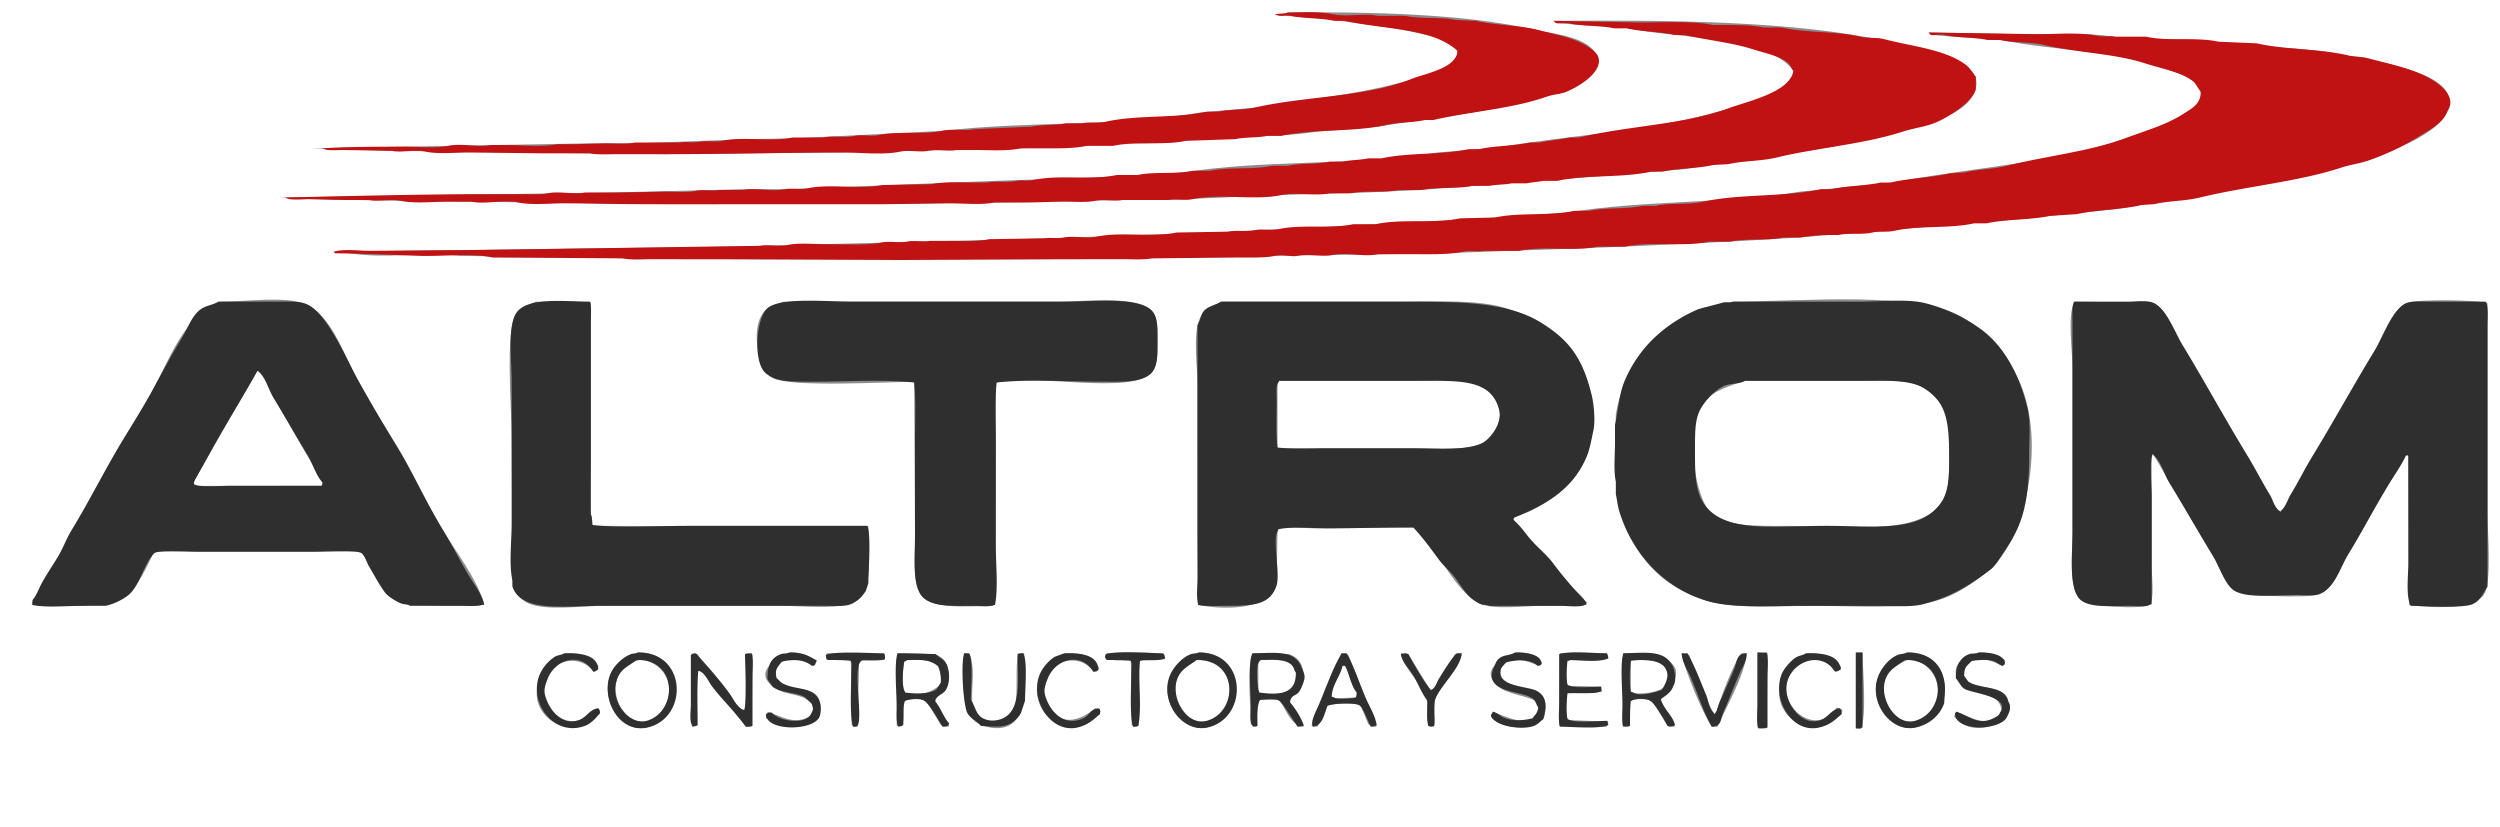
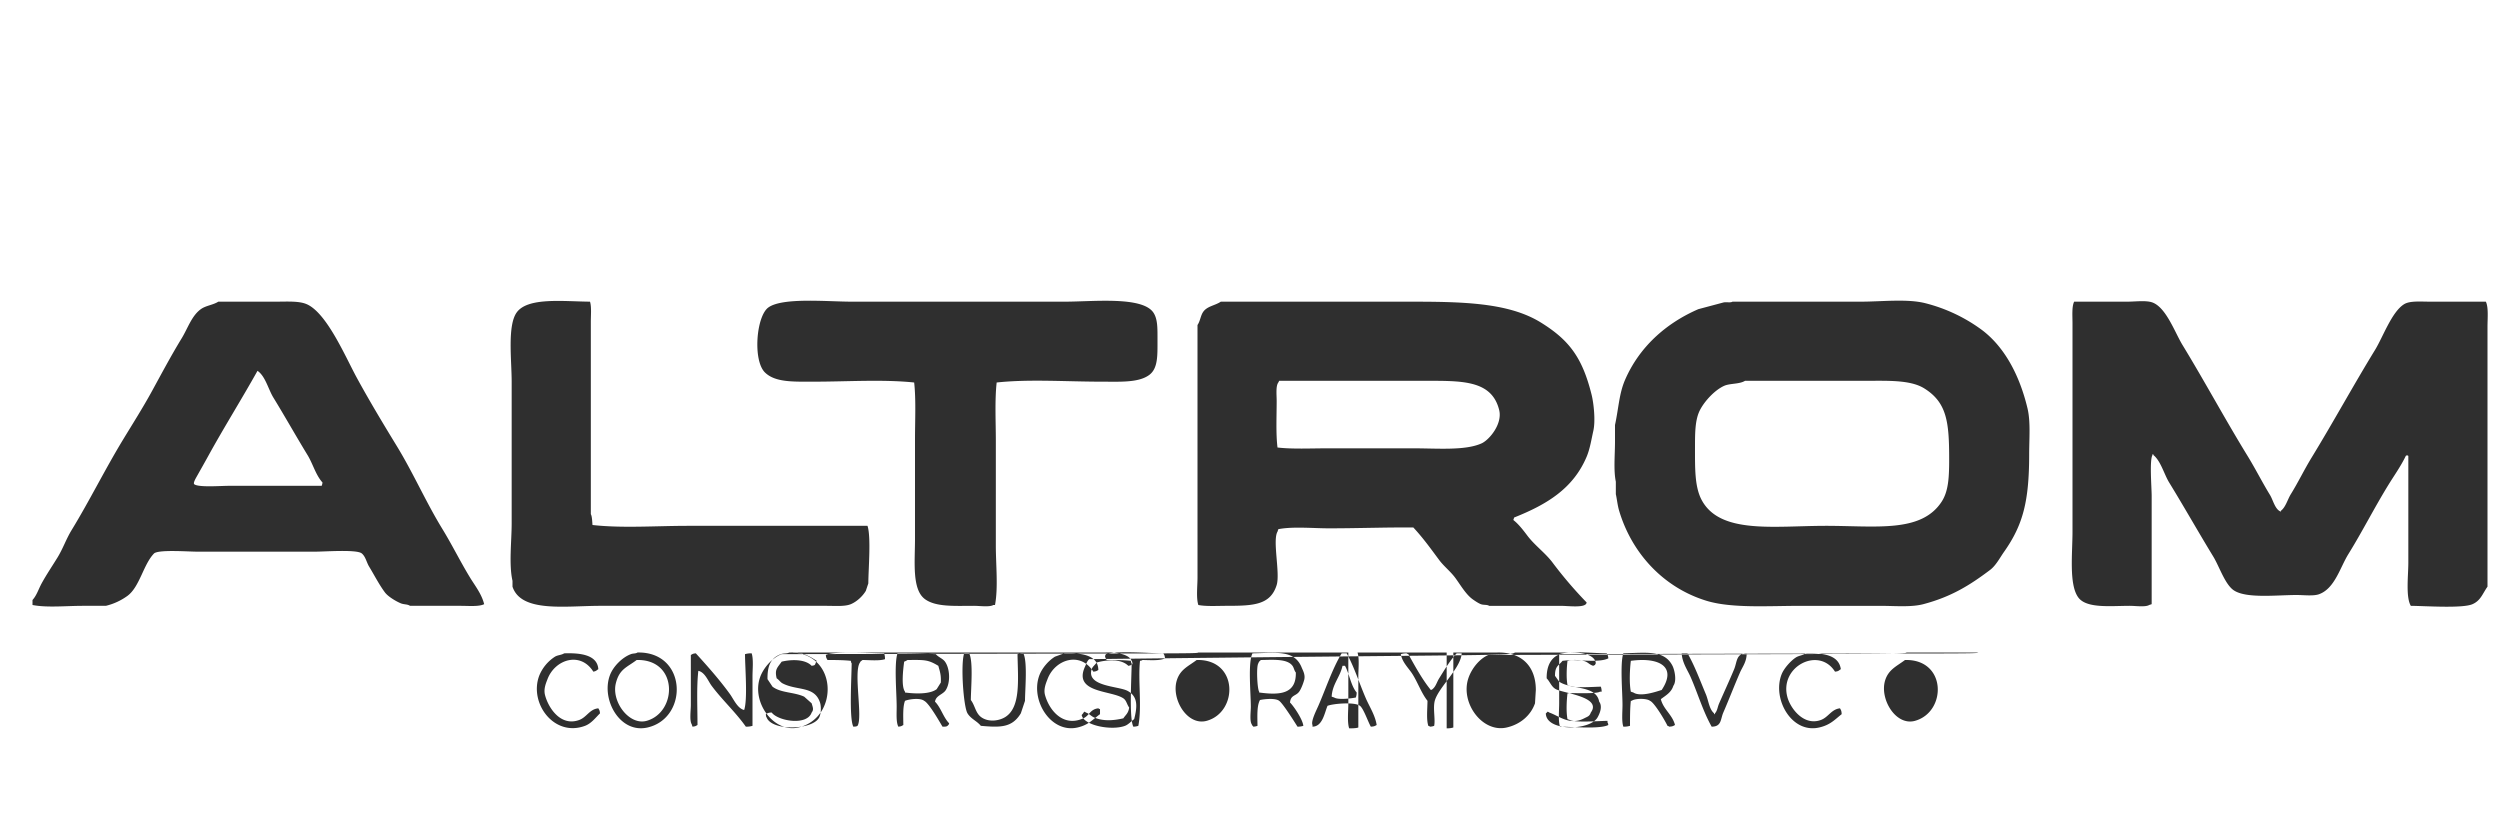
<svg xmlns="http://www.w3.org/2000/svg" width="3000" height="992" viewBox="0 0 3000 992">
  <defs>
    <style>      .cls-1 {        fill: #8b8b8b;      }      .cls-1, .cls-2, .cls-3 {        fill-rule: evenodd;      }      .cls-2 {        fill: #c01213;      }      .cls-3 {        fill: #2f2f2f;      }    </style>
  </defs>
-   <path id="Color_Fill_1" data-name="Color Fill 1" class="cls-1" d="M1546,15c92.56-1.034,210.43,1.332,292,20,28.54,6.531,78.17,8.821,80,41-14.52,30.556-47.1,35.436-83,45-55.48,14.778-119.31,20.431-181,31l-74,6c-50.28,8.278-106.12,2.516-159,11-37.2,5.969-78.79-.2-119,6l-79,3-218,5-206,2-89-1-238-3-98-3,334-6h56l132-5,57-1,179-9c101.03-12.092,210.2-4.446,308-22l68-6c56.97-9.8,117.38-15,169-29,23.67-6.416,62.83-13.358,72-34V62c-5.33-15.557-28.96-17.814-46-22-32.77-8.049-71.52-11.18-108-17l-65-5V17C1535.35,16.323,1541.55,17.492,1546,15Zm318,10c138.35-.946,286.38-0.471,404,25,29.74,6.439,112.59,17.2,103,56-8.5,34.424-72.99,47.765-110,57-74.45,18.574-157.9,25.9-240,40l-96,8-221,17-65,3-103,3-136,6h-55l-154,3-132,2H801l-318-4-108-2-40-2,399-6,160-4h50l251-10,118-4,106-6c98.52-15.9,208.8-7.566,306-24l72-6c87.03-14.993,178.21-19.11,257-41,34.71-9.642,86.14-18.636,99-50-29.82-43.257-136.4-38.892-199-52C1937.5,30.545,1865.98,30.721,1864,25Zm450,14,112,2c37.35,0.395,76.12-2.4,110,3,41.35,6.593,84.7.3,120,6,51.24,8.276,107.79,5.023,156,16,34.63,7.883,136.32,18.858,127,62-7.36,34.06-81.48,58.589-117,69-86.87,25.461-185.14,36.518-283,54l-117,12-263,22-85,5-126,6-217,8-203,3c-26.57,4.2-60.82-2.538-90,2l-145,2H822l-270-4c-45.679-5.12-88.814,3.893-132-3-7.669-1.224-15.948,1.07-21-2l474-6,383-10,220-8,177-9,143-8,85-6c92.47-15.2,191.43-10.31,279-25l111-11c94.4-18.037,194.79-23.3,277-52,22.18-7.746,97.99-30.472,93-55-3.9-20.777-29.83-24.027-48-31-55.71-21.382-126.11-19.412-191-33C2385.21,44.485,2315.58,45.228,2314,39ZM326,237l7,1ZM264,362c30.339,0.131,78.644-7.212,103,3,29.668,12.439,46.269,61.165,61,89L530,634c14.72,24.682,44.6,63.485,51,92h-2l-40,1c-77.9,0-77.735-16.159-105-65H185c-21.739,44.581-27.986,65-96,65l-50-1-1-2L182,471C204,430.221,219.51,380.963,264,362Zm379,0,66,1V549c0,25.968-3.989,59.542,2,82l331,1c0.31,29.232,5.03,71.355-10,86-15.75,15.345-65.14,9-95,9H725c-26.486,0-70.432,6.431-91-3-7.515-3.446-16.511-12.7-19-21q-0.5-89.491-1-179c0-33.094-8-127.218,5-147C624.525,368.6,633.214,366.5,643,362Zm297,0h328c35.39,0,98.6-8.331,115,12,6.5,8.06,6,21.277,6,36,0,15.941.23,28.637-7,37-23.81,27.534-141.98.739-187,12q-0.495,132.486-1,265c-0.67,1-1.33,2-2,3-32.26.347-73.66,5.018-87-14-10.32-14.706-7-46.338-7-71q-0.495-91.99-1-184c-34.97.568-147.35,6.844-169-4-17.575-8.8-28.116-57.525-12-79C921.67,367.444,930.439,366.026,940,362Zm527,0h212c46.42,0,96.73-3.2,132,9,31.42,10.872,57.85,26.71,76,51,30.05,40.214,34.73,106.866,3,150-13.04,17.724-32.53,30.657-53,41q-10.995,4.5-22,9,34.5,40,69,80c6.27,7.861,17.02,13.033,20,24h-2l-51,1c-22.26,0-59.28,5.416-76-3-30.92-15.565-50.78-68.869-78-91l-120,1c-10.91,0-37.45-3.728-44,2q-0.495,32.5-1,65c-7.71,28.522-55.78,32.352-94,25q-0.495-42-1-84V463c0-23.2-5.56-59.941,2-79C1444.27,370.7,1454.12,367.98,1467,362Zm614,0c84.89-.625,223.49-13.11,276,20,31.26,19.711,56.28,47.881,70,85,27.5,74.385.44,184.9-41,218-17.74,14.168-38.27,29.339-63,36-39.05,10.515-96.87,6-145,6-43.27,0-94.48,4.16-129-6-72.11-21.222-111-80.037-111-175q0.495-24.5,1-49c4.95-28.1,15.21-52.37,29-72,16.92-24.074,46.62-45.859,77-56Zm408,0,93,1c16.99,5.7,22.25,27.684,31,42q41.49,70.493,83,141c7.92,12.982,30.55,64.809,42,69q54.99-95.49,110-191c10.65-17.578,21.65-54.062,42-61,11.79-4.018,85.5-3.452,95,1V615c0,24.029,5.37,83.156-4,98-11.58,18.341-60.48,17.08-90,13q-0.495-91.491-1-183c-0.67.333-1.33,0.667-2,1q-34.995,59.994-70,120c-9.93,16.226-16.36,41.867-35,49-14.81,5.668-92.61,1.748-101-4-12.69-8.7-17.9-28.539-26-42q-36.99-62.495-74-125V680c0,11.033,3.85,41.061-3,46-14.96,6.063-71.86.8-80-5-17.61-12.537-12-54.414-12-84V443C2487,420.363,2480.64,380.073,2489,362ZM308,444L231,581q0.5,1,1,2H388v-3L329,478C323.194,468.216,318.426,448.762,308,444Zm1225,13v81h165c27.69,0,61.7,3.1,81-6,10.87-5.126,24.68-22.114,20-42-3.46-14.691-16.79-27.111-31-31-20.14-5.511-49.58-2-73-2H1533Zm559,0c-25.12,10.132-39.74,11.919-52,34-17.32,31.2-5.39,109.376,14,125,19.94,16.066,49.8,15,87,15,67.36,0,161.53,13.329,189-28,8.54-12.846,9-30.248,9-52,0-17.708,2.63-40.691-3-54-6.04-14.276-19.66-29.015-34-35-17.72-7.395-46.47-5-71-5H2092ZM767,783c56.761,0.144,57.364,80.929,8,90-32.871,6.04-53.12-33.228-43-62C737.891,794.251,750.863,790.033,767,783Zm182,0c14.435,0.13,21.238,5.287,31,9l-3,7h-1c-8.019-3.592-25.471-13.733-37-5-8.17,4.066-13.058,16.943-4,24,21.457,16.718,58.33-1.136,47,44-19.737,15.424-42.3,9.5-63,0q1-3,2-6v-2c16.8,5.451,33.848,17.6,53,4q1-5,2-10c-10.081-17.865-30.981-11.478-47-23C901.6,805.29,934.048,789.189,949,783Zm491,0c55.68,0.737,56.51,81.694,7,90-29.11,4.884-53.56-28.541-44-59C1408.94,795.082,1422.16,790.607,1440,783Zm380,0c12.26-.1,27.51,2.98,30,13-0.67,1-1.33,2-2,3h-1c-13.17-5.4-38.39-15.179-46,4-4.81,25.469,43.11,19.091,52,37,3.28,5.494,1.59,14.075,0,20-12.06,17.768-51.05,15.846-64,0,0.67-2,1.33-4,2-6,12.58,4.055,53.49,26.073,55-6-0.67-2-1.33-4-2-6-11.56-7.317-35.14-8.848-46-18C1773.44,803.305,1804.53,788.928,1820,783Zm289,0,12,1q-0.495,45-1,90c-6.06.151-7.94,0.314-11-1V783Zm118,0h8c0.24,22.244,5.4,75.739-2,92l-6-1V783Zm63,0c56.21-.082,58.41,80.894,7,90-28.78,5.1-53.12-28.382-44-58C2259.07,795.266,2271.6,790.919,2290,783Zm86,0c13.33,0.22,21.58,4.274,30,9-0.33,2-.67,4-1,6-0.67.333-1.33,0.667-2,1-8.04-3.191-22.18-11.825-36-6-5.75,2.436-7.92,4.855-10,11-7.24,21.378,32.52,18.611,44,26,6.67,4.295,9.99,11.765,11,22-12.34,22.414-47.97,31.24-67,8,0.67-2,1.33-4,2-6,20.89,6.464,33.43,20.856,55,1-1.22-31.24-43.91-17.491-54-41C2341.69,791.73,2361.26,788.687,2376,783ZM679,784c22.185-.67,28.437,5,39,15-0.838,4.882-1.1,4.6-4,7h-2c-17.9-26.538-70.5-10.4-58,31,5.111,16.927,23.593,36.42,47,25,6.72-3.279,7.533-9.907,16-12l3,2c-0.644,3.635-.4,3.027-2,5-8.108,17.873-40.187,19.317-56,8C627.734,840.476,647.647,797,679,784Zm151,0,7,1c7.153,12.687,45.086,62.076,56,69h1q0.5-35,1-70l8,1q-0.5,43.5-1,87h-7l-55-69-3,2v66h-7V784Zm162,0,70,1c-0.33,2.333-.67,4.667-1,7l-30,1q-1.005,39.5-2,79h-5c-0.67-.667-1.33-1.333-2-2q-0.5-39-1-78l-30-1Q991.5,787.5,992,784Zm85,0,45,1c24.49,8.76,19.07,43.614-1,53l18,33c-0.33.333-.67,0.667-1,1l-9-2-18-30c-8.77-1.418-20.93-1.729-27,2,0.35,7.91,2.01,24.715-2,29h-6Q1076.495,827.5,1077,784Zm80,0c4.41,0.112,4.94-.091,7,2,11.17,31.269-11.87,70.845,22,79,47.66,11.475,28.51-49.946,36-81h7v2q0.495,13.5,1,27c0,32.705-5.2,66.422-42,60-28.38-4.953-32-26.255-32-60Q1156.495,798.5,1157,784Zm122,0c21.56-.79,33.18,4.266,40,18l-3,4h-4c-17.51-27.191-68.8-10.605-58,30,9.31,35,36.86,33.823,60,14l4,1c2.05,1.355,1.61,1.12,3,3-17.02,26.034-57.1,22-71-4C1233.22,818.6,1255.6,794.41,1279,784Zm49,0c12.01-.253,63.75-2.69,69,2,0.33,1.667.67,3.333,1,5h-2l-29,2q-0.495,39-1,78c-0.67.333-1.33,0.667-2,1h-4c-0.67-.667-1.33-1.333-2-2q-0.495-39-1-78c-9.99.275-24.2,1.208-31-2v-1C1326.67,787.333,1327.33,785.667,1328,784Zm175,0,44,1c26.82,9.925,17.35,42.61-1,54q9.495,15.5,19,31c-0.33.667-.67,1.333-1,2-14.77-.954-22.06-21.913-28-32h-24l-3,2q-0.495,15-1,30c-4.57-.667-4.38-1.065-7-3C1500.76,848.181,1496.09,799.161,1503,784Zm107,0c4.51,0.215,5.39.708,8,2q16.995,42.5,34,85c-0.33.333-.67,0.667-1,1-5.59-.3-5.84-1.019-9-3q-4.995-12-10-24c-12.21-.273-31.24-2.089-40,2q-5.505,12.5-11,25l-7-1v-1Q1592,827,1610,784Zm71,0,9,1q13.5,22,27,44c1.33-.667,2.67-1.333,4-2q12.495-21,25-42l8-1c-3.31,21.7-24.95,36.006-32,55q-0.495,16-1,32c-0.33.333-.67,0.667-1,1l-6-1q-1.005-17.5-2-35C1704.1,818.278,1685.9,804.346,1681,784Zm191,0h57c0.28,14.9-35.04,5.732-49,9-0.35,8.081-2.11,25.6,2,30l40,1c-0.76,12.806-29.11,4.838-42,8-0.34,8.424-2.32,27.357,2,32l48,2c-0.67,2-1.33,4-2,6l-57-1Q1871.5,827.5,1872,784Zm76,0c56.35-2.037,84.97,16.593,44,55l18,32c-0.33.333-.67,0.667-1,1l-8-1q-9.495-15.5-19-31c-7.54-1.2-19.96-1.919-26,1q-0.495,15.5-1,31l-8-1Q1947.5,827.5,1948,784Zm70,0,9,2c2.95,10.943,25.26,69.009,32,72,2.64-13.794,22.48-65.8,31-74h6c-1.83,25.148-24.96,65.234-35,88h-6C2045.19,862.146,2020.12,800.386,2018,784Zm151,0c23.51-.687,28.86,5.443,40,16v3c-4.14,2.615-4.31,3.183-9,1-12.52-28.684-61.18-6.1-56,27,4.81,30.725,41.95,47.359,60,18l6,2c0.33,0.667.67,1.333,1,2-7.44,15.34-34.36,27.593-54,15C2119.26,843.8,2134.28,799.751,2169,784ZM771,791c-7.566,2.736-14.58,2.46-20,7-21.594,18.085-12.833,60.092,13,67C801.927,875.143,825.217,805.093,771,791Zm1521,0c-14.59,5.472-25.21,9.4-30,24-8.19,24.964,11.07,57.813,38,50C2337.59,854.094,2333.5,797.893,2292,791Zm-1206,1c-3.82,7.985-2.97,29.311-1,39,19.5,5.8,35.38-1.539,44-10C1131.37,792,1116.23,790.749,1086,792Zm348,0c-8.71,6.282-18.51,11.689-22,23-7.8,25.292,10.62,57.68,38,50C1486.61,854.729,1486.61,789.811,1434,792Zm76,0v39c20.05,6.288,50.86.135,46-22C1551.95,790.542,1533.41,790.828,1510,792Zm447,0v40c33.27,1.706,58.58-7.453,37-37C1984.65,792.1,1970.48,791.866,1957,792Zm-345,5c-5.45,12.337-13.49,25.214-15,40,0.33,0.333.67,0.667,1,1l31-1v-4C1624.97,823.727,1620.3,802.244,1612,797Z" />
-   <path id="Color_Fill_3" data-name="Color Fill 3" class="cls-2" d="M1545,15c18.17-.181,38.56-1.361,54,2,17.13,3.729,37.87-1.512,54,2h33c18.72,4.11,42.92,1.033,61,5l24,1c24.65,5.585,52.07,5.032,75,11,24.02,6.25,43.72,9.421,61,21,5.3,3.552,14.52,9.485,11,21-4.35,14.244-24.81,26.442-38,32-7.87,3.315-15.49,2.973-24,6-40.85,14.529-90.35,17.5-136,28h-10c-14.49,3.348-31.45,2.45-47,6-38.84,8.865-85.25,4.312-125,13h-17c-11.64,2.544-26.79,1.347-39,4l-59,2c-26.27,5.757-59.81.1-87,6h-32c-16.82,3.639-37.28,3-56,3h-23c-16.94,3.66-37.85,2-57,2h-20c-9.4,2.028-23.35-1.295-34,1-9.4,2.026-23.35-1.294-34,1-19.81,4.264-47.23,1-69,1-68.881,0-137.743,2-208,2H741c-10.63,0-24.049.94-33-1H652l-89-1c-16.5,0-37.335,2.183-52-1-12.874-2.794-29.372,1.525-41-1l-58-1c-8.094,0-19.92,1.388-25-2,30.487-2,67.382-1.949,98-2,16.808-.028,38.037,2.273,53-1,16.046-3.509,36.2,2.238,51-1h18c19.573,0,44.347,2.863,62-1h22l36-1c11.24,0,25.457,1.089,35-1h54c6.539-1.423,17.218.694,25-1,6.857-1.492,17.9.763,26-1,25.868-5.632,58.316,1.625,84-4h37c11.477-2.5,25.23.789,38-2,7.81-1.706,19.95.979,29-1,22.67-4.959,52.79-.088,75-5,13.04-2.885,27.72.476,39-2l69-3c12.8-2.819,28.81-1.314,41-4h19c8.34-1.844,19.08.2,29-2,38.26-8.493,83.24-3.631,121-12h14c13.29-3.084,29.26-1.656,44-5,61.76-14.011,133.28-12.343,187-34,17.07-6.882,55.15-13.1,56-34-30.76-27.895-86.54-25.112-135-36h-13c-16-3.591-36.4-2.573-52-6-6.44-1.414-14.32,1.907-18-2C1534.01,16.083,1542.34,16.719,1545,15Zm320,10,105,2c26.91,0.009,61.75-2.079,85,3h20c13.1,0.036,28.98.371,41,3h22c30.14,6.713,65.14,4.322,94,11,10.7,2.475,18.93.378,29,3,34.09,8.875,71.92,12.1,97,30,5.59,3.987,8.36,10.074,13,15v15c-4.39,16.1-32.98,33.653-48,40-12.88,5.442-26.14,6.481-40,11-46.39,15.125-100.48,18.944-151,31-19.47,4.646-39.68,3.79-58,8l-18,1c-18.77,4.345-42.05,3.805-61,8h-14c-34.34,7.725-76.95,3.383-112,11h-17c-5.61,1.23-14.39,1.775-20,3h-18c-7.43,1.622-18.44,1.358-26,3h-21c-18.2,3.97-42.38.959-61,5h-28c-17.19,3.731-39.55.219-57,4h-26c-16.68,3.613-39.73-1.738-57,2-32.69,7.075-73.84-2.179-107,5-9.06,1.961-21.19-.691-29,1h-55c-9.09,1.961-22.67-1.229-33,1-9.86,2.127-24.44,1-36,1-15.63,0-31.74.933-46,1h-39c-15.32,3.3-36.84.92-54,1-27.65.129-58.77,1-88,1H767c-30.074,0-61.421-.982-90-1-17.439-.011-39.416,2.366-55-1-17.655-3.813-39.593,2.544-56-1H538c-18.051,0-40.821,2.5-57-1-11.923-2.577-27.324,1.309-38-1H419c-15.759,0-32.731-.822-47-1-9.121-.114-24.228,2.028-30-2,74.9-1.7,153.291-3.652,228-4h57c9.7,0,21.953.75,30-1,14.144-3.077,32.1,1.806,45-1h40l55-1c12.171,0,27.55,1.275,38-1,8.736-1.9,20.508.631,28-1h29c14.493-3.143,34.262,2.415,50-1,7.175-1.557,18.581.828,27-1,27.6-5.992,62.98,1.885,90-4l59-1c14.57-3.17,32.4-2,49-2h18c9.46-2.094,23.46.516,35-2,4.95-1.079,13.81.35,20-1,31.36-6.838,69.3.7,100-6h25c20-4.375,45.79-.587,66-5h21c22.73-4.989,50.94-.964,74-6h19c14.83-3.275,34.85-1.678,50-5h16c9.42-2.08,21.58-1.933,31-4h16c33.12-7.328,71.55-3.688,104-11h13c19.28-4.346,41.94-3.738,61-8h12c10.61-2.468,25.08-3.524,36-6h11c59.68-14.335,125.72-15.339,179-35,23.14-8.539,74.8-19.585,78-45-2.68-3.188-3.64-7.532-7-10-11.78-8.642-26.32-10.922-42-16-24.25-7.853-54.61-10.751-81-17h-12c-17.86-4.125-39.78-3.9-58-8h-15c-15.8-3.516-38.25-2.3-54-6-5.41-1.269-13.07,1.472-17-1C1865.2,25.979,1865.65,26.726,1865,25Zm450,14,130,2c23.05,0,51.79-2.471,72,2,6.5,1.438,15.73-.166,21,1h37c27.33,6.03,60.63.134,87,6l46,2c36.31,8.141,77.64,6.4,112,15l18,2c30.21,7.951,61.34,13.884,84,29,7.41,4.941,26.1,19.564,15,35-5.1,14.676-20.64,22.217-33,30a296.57,296.57,0,0,1-63,30c-10.66,3.537-20.25,4.474-31,8-52.67,17.279-112.92,22.16-170,36-18.35,4.448-37.64,3.921-55,8l-15,1c-24.35,5.761-53.53,5.488-78,11l-32,2c-23.25,5.206-52.56,3.8-76,9h-15c-30.29,6.7-65.15,2.193-96,9-8.49,1.874-18.29.313-26,2-13.73,3-28.36.242-41,3h-20c-7.1.657-17.85,1.44-25,3h-21c-19.33,4.223-44.49.744-64,5h-25c-30.78,6.7-69.75-.81-101,6h-33c-28.52,6.2-64.99-1.32-94,5h-43c-6.22,1.35-16.53-.62-24,1-18.46,4-45.72,3-66,3h-36c-17.78,3.851-37.57-2.774-55,1-11.95,2.589-28.79-1.832-42,1-7.53,1.614-17.45-2.074-27,0-11.86,2.574-27.48,2-42,2l-106,1c-9.56,2.064-23.75,1-35,1h-68l-198,1-221-1H785c-12.171,0-27.549,1.274-38-1l-156-1c-25.6-5.576-58.068-1.091-88-2-31.07-.944-67.979-2.924-101-3l-1-2c10.641-3.56,29.364-1.084,42-1l129-1,340-5c9.084-1.965,22.669,1.235,33-1,13.174-2.85,32.035-.985,47-1,18.28-.019,48.73,1.751,66-2,9.37-2.036,21.87.766,30-1,8.74-1.9,20.51.628,28-1h19c17.49,0,36.51,1.365,52-2l67-1c5.9-1.282,15.85.552,23-1,10.99-2.386,26.76,1.658,39-1,29.17-6.337,66.64,1.383,96-5l62-1c9.85-2.145,21.8.44,33-2,7.17-1.563,18.58.834,27-1,28.19-6.143,62.49-.01,90-6h27c31.71-6.926,69.9-.22,101-7l42-1c29.4-6.47,65.36-1.5,95-8h18c19.54-4.3,44.55-1.715,64-6h16c17.38-3.859,38.5-.91,57-5,44.6-9.863,97.07-5.111,141-15h13c18.76-4.269,40.35-3.835,59-8h12c22.06-5.269,49.04-5.7,71-11l17-1c16.13-3.907,33.79-3.693,51-8,48.2-12.06,99.2-17.144,142-33,25.73-9.534,50.17-16.3,71-30,9.3-6.116,19.79-10.808,20-26-3.81-3.9-5.54-9.759-10-13-15.8-11.477-36.14-14.234-57-21-36.68-11.9-80.64-12.507-121-22-17.24-4.055-36.72-2.259-53-6h-15c-15.56-3.481-36.63-2.395-51-6C2326.48,40.113,2315.38,45.205,2315,39Z" />
-   <path id="Color_Fill_2" data-name="Color Fill 2" class="cls-3" d="M262,362h69c13.191,0,27.676-1.032,37,3,24.21,10.468,46.67,63.52,60,88,14.9,27.367,31.761,55.441,48,82,20.054,32.8,34.952,67.277,55,100,11.491,18.756,21.247,38.707,33,58,5.941,9.752,13.989,19.757,17,32-6.16,3.165-18.731,2-28,2H492c-2.961-2.094-7.251-1.453-11-3-5.864-2.42-15.325-8.108-19-13-7.025-9.35-12.993-21.149-19-31-3.292-5.4-4.251-12.166-9-16-6.439-4.867-44.1-2-56-2H237c-11.4,0-45.776-2.693-52,2-12.9,13.012-17.238,40.035-32,51a73.281,73.281,0,0,1-26,12H99c-19.171,0-42.659,2.41-60-1v-6c5.144-5.669,7.126-12.912,11-20,5.56-10.173,12.931-21.112,19-31,6.667-10.861,10.332-22.088,17-33,21.6-35.353,40.136-73.07,62-109,11.229-18.454,23.648-38.1,34-57,12.018-21.939,23.286-43.2,36-64,7.27-11.891,11.962-27.034,23-35C247.094,366.6,255.671,366.037,262,362ZM711,630c35.467,4.014,76.734,1,114,1h216c4.42,13.3,1.07,51.993,1,69l-3,9c-3.8,6.443-10.82,13-18,16-7.24,3.028-18.97,2-29,2H720c-41.12,0-94.635,8.475-105-23v-7c-4.472-19.627-1-47.363-1-69V458c0-25.607-5.279-67.209,6-83,13.3-18.626,56.445-13.217,88-13,1.966,5.983,1,16.348,1,24V617C710.546,619.405,710.693,626.923,711,630Zm485-171c-2.38,21.272-1,47.047-1,70V655c0,22.667,2.96,50.221-1,71h-2c-4.36,2.743-16.64,1-23,1-23.2,0-45.85,1.6-59-8-15.85-11.569-12-44.729-12-72V527c0-22.307,1.29-47.367-1-68-37.53-3.921-80.69-1-120-1-24.9,0-46.571,1.066-59-11-14.774-14.343-10.5-67.482,4-78,17.015-12.339,70.845-7,100-7h256c33.49,0,92.53-6.679,106,13,5.39,7.868,5,19.425,5,33,0,18.74.64,34.207-10,42-12.93,9.468-35.18,8-58,8C1280.09,458,1235.11,454.787,1196,459Zm269-97h222c65.33,0,122.24.394,162,25,34.21,21.168,49.92,42.273,61,87,2.33,9.415,4.81,30.6,2,43-2.36,10.4-4.03,21.581-8,31-16.14,38.278-47.79,57.4-87,73-0.33,1-.67,2-1,3,6.41,4.985,12.06,12.458,17,19,8.58,11.357,21.38,20.571,30,32a499.861,499.861,0,0,0,41,48c-0.63,1.754-.19.971-1,2-4.19,4.411-22.03,2-30,2h-86c-2.65-1.714-6.61-.719-10-2-2.81-1.061-7.33-4.057-10-6-8.25-6-14.84-17.773-21-26-5.48-7.31-13.56-13.674-19-21-10.09-13.585-19.61-26.836-31-39-31.47-.336-66.75,1-101,1-19.52,0-43.3-2.392-61,1-0.33,1-.67,2-1,3-6.19,10.3,3.34,49.988-1,64-7.46,24.081-27.86,25-60,25-11.09,0-24.54.86-34-1-2.75-8.362-1-22.813-1-33V390c3.34-4.777,3.66-11.419,7-16C1448.89,367.288,1457.93,366.733,1465,362Zm614,0h154c25.08,0,56.17-3.762,78,2a194.8,194.8,0,0,1,66,31c28.28,20.518,46.61,55.569,56,95,3.84,16.117,2,36.289,2,55,0,56.23-7.23,84.632-30,117-5.22,7.418-9.86,16.617-17,22-23.82,17.946-46.18,32.088-80,41-14.76,3.889-34.5,2-52,2h-95c-38.6,0-82.79,3.184-113-6-51.26-15.58-89.59-56.459-105-108-2.03-6.79-2.66-14.208-4-20V578c-2.88-13.492-1-32.714-1-48V510c4.37-20.229,4.93-37.66,12-54,17.01-39.324,48.7-67.921,88-85l30-8C2071.87,362.091,2076.37,363.622,2079,362Zm410,0h64c9.29,0,22.46-1.816,30,1,16.47,6.154,26.88,36.061,36,51,26.62,43.623,51.31,89.534,78,133,9.57,15.588,17.71,31.819,27,47,3.78,6.17,5.95,17.348,13,20v-1c5.89-4.483,8.02-13.565,12-20,8.79-14.2,16.05-29.359,25-44,25.81-42.211,50.12-86.75,76-129,9.57-15.625,20.19-45.937,35-55,6.91-4.231,20.04-3,31-3h67c3.35,6.581,2,20.246,2,30V704c-5.98,8.381-8.08,16.639-18,21-12.03,5.286-56.44,2.144-74,2-6.27-10.47-3-36.328-3-52V547h-1v-1c-0.67.333-1.33,0.667-2,1-5.72,12.065-14.14,23.842-21,35-16.87,27.433-31.32,56.077-48,83-9.95,16.062-16.24,41.071-35,48-6.86,2.533-18.48,1-27,1-24.09,0-61.38,4.589-76-6-10.21-7.395-17.01-28.541-24-40-17.8-29.179-35.12-59.84-53-89-6.12-9.982-10.05-25.88-19-33v-1h-1v1c-3.73,6.027-1,39.125-1,49V725l-3,1c-4.36,2.745-16.65,1-23,1-23.21,0-52.04,3.413-62-10-11.42-15.379-7-52.96-7-79V388C2487,379.194,2486.05,367.77,2489,362ZM309,445c-18.994,33.974-40.234,67.889-59,102-4.759,8.65-9.366,16.762-14,25-1.338,2.379-4.285,7.473-3,9,4.828,4.118,31.59,2,41,2H386a14.124,14.124,0,0,0,1-4c-8.2-9.077-11.455-22.279-18-33-13.7-22.452-27.239-46.53-41-69C321.957,467.132,318.427,451.333,309,445Zm1224,92c17.7,2.105,39.64,1,59,1h105c27.85,0,61.42,2.95,81-6,9.05-4.136,25.18-23.156,21-40-9.11-36.679-45.99-35-92-35H1535c-0.33.667-.67,1.333-1,2-3.23,4.234-2,14.723-2,22C1532,499.372,1530.95,520.279,1533,537Zm561-80c-6.75,4.158-18.03,2.878-25,6-11.25,5.036-23.41,18.213-29,29-6,11.575-6,27.486-6,45,0,24.82-.44,47.212,8,63,22.13,41.4,87.14,31,149,31,60.47,0,114.44,8.657,139-29,8.28-12.7,9-29.742,9-51,0-44.471-2.62-67.984-30-85-17.01-10.57-45.39-9-73-9H2094ZM765,783c59.561-1.2,61.58,78.6,12,90-33.276,7.651-56.076-33.961-45-63,3.945-10.343,14.6-21.091,25-25C760.214,783.792,762.668,784.573,765,783Zm182,0c16.276-.418,23.875,4.015,33,10-0.631,1.754-.193.971-1,2-1.121,3.364-1.133,3.314-5,4-7.4-7.813-23.424-8.024-36-5-5.121,7.313-8.609,9.138-6,20,2.512,1.516,4.536,4.712,7,6,17.511,9.155,38.357,2.773,45,23,1.641,5,1.289,13.635-1,18-7.969,15.2-56.579,16.486-63,0-0.8-1.18-.773-1.681-1-4,2.418-1.3,2.833-1.8,7-2,7.573,10.248,42.429,16.31,48,0,2.925-3.659,1.128-6.62,0-11l-9-8c-12.41-5.689-27.983-4.339-38-12l-6-9c-0.263-16.718,4.321-25.671,16-30C940.408,783.737,944.328,784.659,947,783Zm491,0c58.64-1.06,60.49,78.692,11,90-29.36,6.709-56.33-29.976-46-60,3.93-11.431,14.76-23.814,26-28C1432.3,783.772,1435.5,784.592,1438,783Zm380,0c11.79-.451,27.84,1.77,31,10,0.8,1.18.77,1.681,1,4-2.09,1.121-1.83,1.434-5,2-8.58-8.6-25.4-7.43-38-4-1.62,2.55-5.06,5.027-6,8-6.65,20.925,32.05,20.212,43,26,12.91,6.826,11.76,19.367,8,34-3.44,2.37-6.95,6.484-11,8-15.86,5.931-49.52-.16-52-13a18.884,18.884,0,0,0,3-4c1.75,0.631.97,0.193,2,1,4.09,1.36,6.43,4.477,10,6,10.98,4.687,23.48,3.683,35,1,2.98-4.448,6.06-6.025,7-13-2.83-3.712-3.15-8.388-7-11-14.41-9.766-60.5-6.251-46-38,1.68-3.685,2.36-6.441,5-9C1804,785.178,1811.11,787.18,1818,783Zm291,0h11c2.41,7.288,1,19.952,1,29v61c-2.67.924-6.93,1.051-11,1-2.5-7.552-1-20.671-1-30V783Zm118,0h8v90a25.074,25.074,0,0,1-8,1V783Zm61,0c29.01-.552,46,16.554,46,45q-0.495,8-1,16c-5.18,14.642-17.68,25.272-34,29-29.22,6.675-55.78-29.546-46-59,3.79-11.422,13.22-23.512,24-28C2280.76,784.436,2284.99,785.023,2288,783Zm86,0c12.69-.53,30.96,1.9,32,13-0.8,1.021-.35.274-1,2-1.75.631-.97,0.193-2,1-4.1-1.12-5.89-3.642-9-5-7.16-3.129-19.63-1.964-28-1-4.8,6-9.06,6.3-9,18q2.505,3.5,5,7c14.19,9.817,44.4,3.857,48,24,4.37,5.771.59,14.5-2,19-9.22,16.029-61.8,17.08-62-5a6.155,6.155,0,0,0,2-2c1.75,0.631.97,0.193,2,1,12.2,4.243,24.81,15.953,42,7,4.17-2.17,6.35-2.306,8-7,13.71-18.743-32.49-22.987-42-28-5.25-2.769-7.04-8.932-11-13-0.2-15.065,5.32-25.227,16-29C2366.92,783.614,2370.99,784.86,2374,783ZM677,784c19.675-.637,39.752,1.772,41,19-2.464,1.533-2.276,2.291-6,3-15.539-24.689-46.1-14.634-55,9-1.58,4.193-4.924,11.439-3,19,3.823,15.025,18.542,38.193,41,30,9.148-3.338,12.433-13.035,23-14,1.225,2.281,1.638,2.251,2,6-5.343,5.245-10.389,12.152-18,15-37.023,13.854-67.295-27.09-55-60a48.786,48.786,0,0,1,19-23C669.243,786.015,673.8,786.093,677,784Zm161,21c-2.231,19.65-1.011,43.681-1,65-2.281,1.225-2.251,1.638-6,2q-0.5-1.5-1-3c-2.737-4.379-1-16.632-1-23V786c2.281-1.225,2.251-1.638,6-2,14.014,15.395,28.794,32.07,41,49,4.205,5.832,9.1,17.32,17,19,4.3-12.955,1.073-50.427,1-67a25.086,25.086,0,0,1,8-1c2.325,7.023,1,19.234,1,28v59a25.086,25.086,0,0,1-8,1c-12.111-17.217-28.467-32.168-41-49C849.718,817.249,846,806.692,838,805Zm183-12c-7.98-.91-18.54-1.01-28-1-1.225-2.281-1.638-2.251-2-6,9.6-4.949,54.55-2.1,70-2a21.619,21.619,0,0,1,1,7c-6.68,2.257-18.58,1.08-27,1-1.55,1.5-1.84.777-3,3-8.06,10.906,3.56,66.226-3,76-1.29.877-2.47,0.894-5,1-5.19-10.083-2.09-59.669-2-76C1021.25,794.927,1021.4,795.054,1021,793Zm56-9c15.39-.058,32.13.374,46,1,2.94,3.58,8.28,5.216,11,9,5.92,8.233,6.75,24.815,1,34-3.52,5.63-11.79,6.329-13,14,7.14,7.206,9.9,18.748,17,26-0.63,1.754-.19.971-1,2-1.81,2.105-2.92,2-7,2-3.77-6.283-16.25-28.309-22-31-4.71-3.846-18.07-2.079-23,0-2.77,6.968-2.08,19.082-2,29-2.28,1.225-2.25,1.638-6,2-2.79-5.347-2-15.684-2-24C1076,832.047,1072.82,796.426,1077,784Zm80,0h6c5.05,9.772,2.11,41.648,2,56,5.32,7.159,5.59,16.034,13,21,8.77,5.877,21.46,4.073,29-1,17.98-12.1,14.55-44.8,14-75a21.474,21.474,0,0,1,7-1c5.12,9.9,2.11,42.464,2,57q-2.505,7.5-5,15c-10.5,17.241-24.3,17.1-48,15-4.63-5.8-11.94-8.286-16-15C1156.2,848.069,1152.57,797.288,1157,784Zm120,0c19.83-.669,40.8,1.63,41,20-2.28,1.225-2.25,1.638-6,2-15.55-24.73-46.1-14.828-55,9-1.54,4.115-5.01,11.721-3,19,5.04,18.284,21.68,38.931,46,28,7.22-3.243,8.25-11.029,18-12,1.02,0.8.27,0.355,2,1v6c-8.85,6.478-13.72,12.952-27,16-31.77,7.292-56.6-32.205-46-62,3.26-9.162,11.15-18.233,19-23Q1271.505,786,1277,784Zm91,9c-2.56,23.539,2.48,54.765-2,78a18.289,18.289,0,0,1-6,1c-5.19-10.083-2.09-59.669-2-76-0.75-1.073-.6-0.946-1-3-8.28-.944-19.22-1.01-29-1-1.12-2.091-1.43-1.832-2-5,0.8-1.021.35-.274,1-2,13.3-4.416,51.99-1.073,69-1,1.22,2.281,1.64,2.251,2,6-5.85,3.069-18.06,2.123-27,2C1369.93,792.752,1370.05,792.6,1368,793Zm135-9c29.02-.5,50.4-4.366,59,17,1.38,3.439,4.69,8.722,3,15-1.06,3.95-3.61,10.714-6,14-3.98,5.489-10.1,3.748-11,13,4.6,4.52,15.28,20.391,16,28a21.474,21.474,0,0,1-7,1c-3.62-5.734-17.47-27.834-22-31-4.29-3.441-17.2-2.258-23-1-3.91,6.813-3.13,19.888-3,31a15.662,15.662,0,0,1-5,1c-1.13-1.546-1.08-.843-2-3-2.54-3.98-1-15.1-1-21C1501,832.1,1497.35,794.874,1503,784Zm107,0h6c9.25,16.775,14.99,35.477,23,54,4.26,9.864,11.15,20.186,13,32-2.42,1.3-2.83,1.8-7,2-3.25-5.5-8.62-21.489-13-25-6.17-4.892-32.38-2.721-39,0-3.52,8.345-5.94,24.884-18,25v-2c-2.24-4.249,4.77-17.908,7-23C1590.77,826.954,1598.76,802.614,1610,784Zm144,0c-0.78,17.245-26.87,40.054-32,56-2.87,8.931.64,22.916-1,31a15.662,15.662,0,0,1-5,1c-1.02-.8-0.27-0.355-2-1-2.52-7.468-1.08-20.741-1-30-7.49-9.605-11.49-21.669-18-32-4.59-7.295-12.31-14.039-14-24a21.474,21.474,0,0,1,7-1c1.02,0.8.27,0.355,2,1,7.98,14.333,16.76,30.46,27,43,1.75-.631.97-0.193,2-1,4.14-3.343,5.07-8.343,8-13,6.26-9.96,13.04-21.541,21-30h6Zm127,9c-1.02,8.183-1.62,20.861,0,29l3,1c4.62,2.941,29.27,1.113,37,1a18.3,18.3,0,0,1,1,6h-2c-4.82,3.013-32.01,1.256-39,2-1.08,8.711-1.72,22.333,0,31l3,1c5.34,3.382,36.04,1.111,45,1v2c0.75,1.073.6,0.946,1,3-10.03,5.186-43.28,2.109-58,2-2.33-7.023-1-19.234-1-28V785c12.77-4.251,41.46-1.08,57-1,1.22,2.281,1.64,2.251,2,6-9.69,5.027-32.59,2.121-46,2C1882.93,792.752,1883.05,792.6,1881,793Zm67-9c28.07-.754,49.34-4.125,59,15,2.52,5,5.34,18.047,1,24-2.46,8.008-9.07,11.487-15,16,3.11,12.367,13.76,18.453,17,31-2.42,1.3-2.83,1.8-7,2-1.02-.8-0.27-0.355-2-1-2.79-5.934-15.65-27.907-21-30-3.79-3.151-18.2-3.1-22,0h-1c-0.98,8.58-1.01,19.913-1,30a25.074,25.074,0,0,1-8,1c-2.18-6.468-1-17.817-1-26C1947,830.442,1943.94,796.132,1948,784Zm70,0h7c8.49,14.47,15.36,33.312,22,49,3.19,7.524,4.05,18.3,10,23v1h1v-1c2.96-3.385,2.98-7.379,5-12,5.68-13,12.53-27.822,18-41,3.67-8.839,2.19-18.972,15-19,0.04,10.143-4.96,16.013-8,23-7.07,16.262-13.24,32.452-20,48-3.52,8.1-2.02,17.017-14,17-10.26-18.251-16.3-38.862-25-59C2025.13,804.044,2018.8,795.8,2018,784Zm149,0c20.75-.61,39.55,1.912,42,19-2.73,1.708-2.5,2.536-7,3-19.31-30.786-67.49-5.94-57,31,3.81,13.4,19.6,34.436,40,27,9.11-3.32,12.66-12.98,23-14,1.3,2.418,1.8,2.833,2,7-8.6,6.851-13.76,12.962-27,16-33.28,7.639-56.73-34.693-45-64,2.82-7.046,10.87-16.017,17-20C2158.66,786.623,2163.47,786.466,2167,784ZM764,792c-11.883,8.979-20.735,10.742-25,28-5.452,22.062,16.117,50.9,37,45C813.007,854.544,814.161,790.759,764,792Zm325,0a19.464,19.464,0,0,1-4,2c-1.1,8.218-3.8,29.816,1,36v1c12.78,1.7,30.05,2.133,38-4q2.505-4,5-8c0.38-9.227-.96-12.5-3-20C1113.44,791.408,1109.52,791.863,1089,792Zm347,0c-10.02,7.6-20.04,11.333-24,25-6.48,22.343,12.9,54.336,36,48C1485.89,854.605,1486.36,790.757,1436,792Zm77,0c-1.57,1.8-1.97,1.281-3,4-2.67,3.969-1.24,31.191,1,34v1c24.75,3.382,44.59,2,44-24-1.95-2.2-2.19-5.532-4-8C1544.69,790.37,1528.12,791.775,1513,792Zm444,1c-1.27,10.331-2.03,26.721,0,37l3,1c8.77,5.812,28.25-1.342,34-3C2013.09,799.355,1989.93,788.455,1957,793Zm329-1c-9.96,7.549-20.07,11.452-24,25-6.41,22.109,13.03,54.417,36,48C2336.24,854.316,2336.27,790.752,2286,792Zm-675,7c-2.9,13.513-12.26,22.01-13,37l3,1c4.72,3.124,20.89,1.1,26,0a18.3,18.3,0,0,0,1-6c-6.85-7.877-8.88-22.865-14-32h-3Z" />
+   <path id="Color_Fill_2" data-name="Color Fill 2" class="cls-3" d="M262,362h69c13.191,0,27.676-1.032,37,3,24.21,10.468,46.67,63.52,60,88,14.9,27.367,31.761,55.441,48,82,20.054,32.8,34.952,67.277,55,100,11.491,18.756,21.247,38.707,33,58,5.941,9.752,13.989,19.757,17,32-6.16,3.165-18.731,2-28,2H492c-2.961-2.094-7.251-1.453-11-3-5.864-2.42-15.325-8.108-19-13-7.025-9.35-12.993-21.149-19-31-3.292-5.4-4.251-12.166-9-16-6.439-4.867-44.1-2-56-2H237c-11.4,0-45.776-2.693-52,2-12.9,13.012-17.238,40.035-32,51a73.281,73.281,0,0,1-26,12H99c-19.171,0-42.659,2.41-60-1v-6c5.144-5.669,7.126-12.912,11-20,5.56-10.173,12.931-21.112,19-31,6.667-10.861,10.332-22.088,17-33,21.6-35.353,40.136-73.07,62-109,11.229-18.454,23.648-38.1,34-57,12.018-21.939,23.286-43.2,36-64,7.27-11.891,11.962-27.034,23-35C247.094,366.6,255.671,366.037,262,362ZM711,630c35.467,4.014,76.734,1,114,1h216c4.42,13.3,1.07,51.993,1,69l-3,9c-3.8,6.443-10.82,13-18,16-7.24,3.028-18.97,2-29,2H720c-41.12,0-94.635,8.475-105-23v-7c-4.472-19.627-1-47.363-1-69V458c0-25.607-5.279-67.209,6-83,13.3-18.626,56.445-13.217,88-13,1.966,5.983,1,16.348,1,24V617C710.546,619.405,710.693,626.923,711,630Zm485-171c-2.38,21.272-1,47.047-1,70V655c0,22.667,2.96,50.221-1,71h-2c-4.36,2.743-16.64,1-23,1-23.2,0-45.85,1.6-59-8-15.85-11.569-12-44.729-12-72V527c0-22.307,1.29-47.367-1-68-37.53-3.921-80.69-1-120-1-24.9,0-46.571,1.066-59-11-14.774-14.343-10.5-67.482,4-78,17.015-12.339,70.845-7,100-7h256c33.49,0,92.53-6.679,106,13,5.39,7.868,5,19.425,5,33,0,18.74.64,34.207-10,42-12.93,9.468-35.18,8-58,8C1280.09,458,1235.11,454.787,1196,459Zm269-97h222c65.33,0,122.24.394,162,25,34.21,21.168,49.92,42.273,61,87,2.33,9.415,4.81,30.6,2,43-2.36,10.4-4.03,21.581-8,31-16.14,38.278-47.79,57.4-87,73-0.33,1-.67,2-1,3,6.41,4.985,12.06,12.458,17,19,8.58,11.357,21.38,20.571,30,32a499.861,499.861,0,0,0,41,48c-0.63,1.754-.19.971-1,2-4.19,4.411-22.03,2-30,2h-86c-2.65-1.714-6.61-.719-10-2-2.81-1.061-7.33-4.057-10-6-8.25-6-14.84-17.773-21-26-5.48-7.31-13.56-13.674-19-21-10.09-13.585-19.61-26.836-31-39-31.47-.336-66.75,1-101,1-19.52,0-43.3-2.392-61,1-0.33,1-.67,2-1,3-6.19,10.3,3.34,49.988-1,64-7.46,24.081-27.86,25-60,25-11.09,0-24.54.86-34-1-2.75-8.362-1-22.813-1-33V390c3.34-4.777,3.66-11.419,7-16C1448.89,367.288,1457.93,366.733,1465,362Zm614,0h154c25.08,0,56.17-3.762,78,2a194.8,194.8,0,0,1,66,31c28.28,20.518,46.61,55.569,56,95,3.84,16.117,2,36.289,2,55,0,56.23-7.23,84.632-30,117-5.22,7.418-9.86,16.617-17,22-23.82,17.946-46.18,32.088-80,41-14.76,3.889-34.5,2-52,2h-95c-38.6,0-82.79,3.184-113-6-51.26-15.58-89.59-56.459-105-108-2.03-6.79-2.66-14.208-4-20V578c-2.88-13.492-1-32.714-1-48V510c4.37-20.229,4.93-37.66,12-54,17.01-39.324,48.7-67.921,88-85l30-8C2071.87,362.091,2076.37,363.622,2079,362Zm410,0h64c9.29,0,22.46-1.816,30,1,16.47,6.154,26.88,36.061,36,51,26.62,43.623,51.31,89.534,78,133,9.57,15.588,17.71,31.819,27,47,3.78,6.17,5.95,17.348,13,20v-1c5.89-4.483,8.02-13.565,12-20,8.79-14.2,16.05-29.359,25-44,25.81-42.211,50.12-86.75,76-129,9.57-15.625,20.19-45.937,35-55,6.91-4.231,20.04-3,31-3h67c3.35,6.581,2,20.246,2,30V704c-5.98,8.381-8.08,16.639-18,21-12.03,5.286-56.44,2.144-74,2-6.27-10.47-3-36.328-3-52V547h-1v-1c-0.67.333-1.33,0.667-2,1-5.72,12.065-14.14,23.842-21,35-16.87,27.433-31.32,56.077-48,83-9.95,16.062-16.24,41.071-35,48-6.86,2.533-18.48,1-27,1-24.09,0-61.38,4.589-76-6-10.21-7.395-17.01-28.541-24-40-17.8-29.179-35.12-59.84-53-89-6.12-9.982-10.05-25.88-19-33v-1h-1v1c-3.73,6.027-1,39.125-1,49V725l-3,1c-4.36,2.745-16.65,1-23,1-23.21,0-52.04,3.413-62-10-11.42-15.379-7-52.96-7-79V388C2487,379.194,2486.05,367.77,2489,362ZM309,445c-18.994,33.974-40.234,67.889-59,102-4.759,8.65-9.366,16.762-14,25-1.338,2.379-4.285,7.473-3,9,4.828,4.118,31.59,2,41,2H386a14.124,14.124,0,0,0,1-4c-8.2-9.077-11.455-22.279-18-33-13.7-22.452-27.239-46.53-41-69C321.957,467.132,318.427,451.333,309,445Zm1224,92c17.7,2.105,39.64,1,59,1h105c27.85,0,61.42,2.95,81-6,9.05-4.136,25.18-23.156,21-40-9.11-36.679-45.99-35-92-35H1535c-0.33.667-.67,1.333-1,2-3.23,4.234-2,14.723-2,22C1532,499.372,1530.95,520.279,1533,537Zm561-80c-6.75,4.158-18.03,2.878-25,6-11.25,5.036-23.41,18.213-29,29-6,11.575-6,27.486-6,45,0,24.82-.44,47.212,8,63,22.13,41.4,87.14,31,149,31,60.47,0,114.44,8.657,139-29,8.28-12.7,9-29.742,9-51,0-44.471-2.62-67.984-30-85-17.01-10.57-45.39-9-73-9H2094ZM765,783c59.561-1.2,61.58,78.6,12,90-33.276,7.651-56.076-33.961-45-63,3.945-10.343,14.6-21.091,25-25C760.214,783.792,762.668,784.573,765,783Zm182,0c16.276-.418,23.875,4.015,33,10-0.631,1.754-.193.971-1,2-1.121,3.364-1.133,3.314-5,4-7.4-7.813-23.424-8.024-36-5-5.121,7.313-8.609,9.138-6,20,2.512,1.516,4.536,4.712,7,6,17.511,9.155,38.357,2.773,45,23,1.641,5,1.289,13.635-1,18-7.969,15.2-56.579,16.486-63,0-0.8-1.18-.773-1.681-1-4,2.418-1.3,2.833-1.8,7-2,7.573,10.248,42.429,16.31,48,0,2.925-3.659,1.128-6.62,0-11l-9-8c-12.41-5.689-27.983-4.339-38-12l-6-9c-0.263-16.718,4.321-25.671,16-30C940.408,783.737,944.328,784.659,947,783Zc58.64-1.06,60.49,78.692,11,90-29.36,6.709-56.33-29.976-46-60,3.93-11.431,14.76-23.814,26-28C1432.3,783.772,1435.5,784.592,1438,783Zm380,0c11.79-.451,27.84,1.77,31,10,0.8,1.18.77,1.681,1,4-2.09,1.121-1.83,1.434-5,2-8.58-8.6-25.4-7.43-38-4-1.62,2.55-5.06,5.027-6,8-6.65,20.925,32.05,20.212,43,26,12.91,6.826,11.76,19.367,8,34-3.44,2.37-6.95,6.484-11,8-15.86,5.931-49.52-.16-52-13a18.884,18.884,0,0,0,3-4c1.75,0.631.97,0.193,2,1,4.09,1.36,6.43,4.477,10,6,10.98,4.687,23.48,3.683,35,1,2.98-4.448,6.06-6.025,7-13-2.83-3.712-3.15-8.388-7-11-14.41-9.766-60.5-6.251-46-38,1.68-3.685,2.36-6.441,5-9C1804,785.178,1811.11,787.18,1818,783Zm291,0h11c2.41,7.288,1,19.952,1,29v61c-2.67.924-6.93,1.051-11,1-2.5-7.552-1-20.671-1-30V783Zm118,0h8v90a25.074,25.074,0,0,1-8,1V783Zm61,0c29.01-.552,46,16.554,46,45q-0.495,8-1,16c-5.18,14.642-17.68,25.272-34,29-29.22,6.675-55.78-29.546-46-59,3.79-11.422,13.22-23.512,24-28C2280.76,784.436,2284.99,785.023,2288,783Zm86,0c12.69-.53,30.96,1.9,32,13-0.8,1.021-.35.274-1,2-1.75.631-.97,0.193-2,1-4.1-1.12-5.89-3.642-9-5-7.16-3.129-19.63-1.964-28-1-4.8,6-9.06,6.3-9,18q2.505,3.5,5,7c14.19,9.817,44.4,3.857,48,24,4.37,5.771.59,14.5-2,19-9.22,16.029-61.8,17.08-62-5a6.155,6.155,0,0,0,2-2c1.75,0.631.97,0.193,2,1,12.2,4.243,24.81,15.953,42,7,4.17-2.17,6.35-2.306,8-7,13.71-18.743-32.49-22.987-42-28-5.25-2.769-7.04-8.932-11-13-0.2-15.065,5.32-25.227,16-29C2366.92,783.614,2370.99,784.86,2374,783ZM677,784c19.675-.637,39.752,1.772,41,19-2.464,1.533-2.276,2.291-6,3-15.539-24.689-46.1-14.634-55,9-1.58,4.193-4.924,11.439-3,19,3.823,15.025,18.542,38.193,41,30,9.148-3.338,12.433-13.035,23-14,1.225,2.281,1.638,2.251,2,6-5.343,5.245-10.389,12.152-18,15-37.023,13.854-67.295-27.09-55-60a48.786,48.786,0,0,1,19-23C669.243,786.015,673.8,786.093,677,784Zm161,21c-2.231,19.65-1.011,43.681-1,65-2.281,1.225-2.251,1.638-6,2q-0.5-1.5-1-3c-2.737-4.379-1-16.632-1-23V786c2.281-1.225,2.251-1.638,6-2,14.014,15.395,28.794,32.07,41,49,4.205,5.832,9.1,17.32,17,19,4.3-12.955,1.073-50.427,1-67a25.086,25.086,0,0,1,8-1c2.325,7.023,1,19.234,1,28v59a25.086,25.086,0,0,1-8,1c-12.111-17.217-28.467-32.168-41-49C849.718,817.249,846,806.692,838,805Zm183-12c-7.98-.91-18.54-1.01-28-1-1.225-2.281-1.638-2.251-2-6,9.6-4.949,54.55-2.1,70-2a21.619,21.619,0,0,1,1,7c-6.68,2.257-18.58,1.08-27,1-1.55,1.5-1.84.777-3,3-8.06,10.906,3.56,66.226-3,76-1.29.877-2.47,0.894-5,1-5.19-10.083-2.09-59.669-2-76C1021.25,794.927,1021.4,795.054,1021,793Zm56-9c15.39-.058,32.13.374,46,1,2.94,3.58,8.28,5.216,11,9,5.92,8.233,6.75,24.815,1,34-3.52,5.63-11.79,6.329-13,14,7.14,7.206,9.9,18.748,17,26-0.63,1.754-.19.971-1,2-1.81,2.105-2.92,2-7,2-3.77-6.283-16.25-28.309-22-31-4.71-3.846-18.07-2.079-23,0-2.77,6.968-2.08,19.082-2,29-2.28,1.225-2.25,1.638-6,2-2.79-5.347-2-15.684-2-24C1076,832.047,1072.82,796.426,1077,784Zm80,0h6c5.05,9.772,2.11,41.648,2,56,5.32,7.159,5.59,16.034,13,21,8.77,5.877,21.46,4.073,29-1,17.98-12.1,14.55-44.8,14-75a21.474,21.474,0,0,1,7-1c5.12,9.9,2.11,42.464,2,57q-2.505,7.5-5,15c-10.5,17.241-24.3,17.1-48,15-4.63-5.8-11.94-8.286-16-15C1156.2,848.069,1152.57,797.288,1157,784Zm120,0c19.83-.669,40.8,1.63,41,20-2.28,1.225-2.25,1.638-6,2-15.55-24.73-46.1-14.828-55,9-1.54,4.115-5.01,11.721-3,19,5.04,18.284,21.68,38.931,46,28,7.22-3.243,8.25-11.029,18-12,1.02,0.8.27,0.355,2,1v6c-8.85,6.478-13.72,12.952-27,16-31.77,7.292-56.6-32.205-46-62,3.26-9.162,11.15-18.233,19-23Q1271.505,786,1277,784Zm91,9c-2.56,23.539,2.48,54.765-2,78a18.289,18.289,0,0,1-6,1c-5.19-10.083-2.09-59.669-2-76-0.75-1.073-.6-0.946-1-3-8.28-.944-19.22-1.01-29-1-1.12-2.091-1.43-1.832-2-5,0.8-1.021.35-.274,1-2,13.3-4.416,51.99-1.073,69-1,1.22,2.281,1.64,2.251,2,6-5.85,3.069-18.06,2.123-27,2C1369.93,792.752,1370.05,792.6,1368,793Zm135-9c29.02-.5,50.4-4.366,59,17,1.38,3.439,4.69,8.722,3,15-1.06,3.95-3.61,10.714-6,14-3.98,5.489-10.1,3.748-11,13,4.6,4.52,15.28,20.391,16,28a21.474,21.474,0,0,1-7,1c-3.62-5.734-17.47-27.834-22-31-4.29-3.441-17.2-2.258-23-1-3.91,6.813-3.13,19.888-3,31a15.662,15.662,0,0,1-5,1c-1.13-1.546-1.08-.843-2-3-2.54-3.98-1-15.1-1-21C1501,832.1,1497.35,794.874,1503,784Zm107,0h6c9.25,16.775,14.99,35.477,23,54,4.26,9.864,11.15,20.186,13,32-2.42,1.3-2.83,1.8-7,2-3.25-5.5-8.62-21.489-13-25-6.17-4.892-32.38-2.721-39,0-3.52,8.345-5.94,24.884-18,25v-2c-2.24-4.249,4.77-17.908,7-23C1590.77,826.954,1598.76,802.614,1610,784Zm144,0c-0.78,17.245-26.87,40.054-32,56-2.87,8.931.64,22.916-1,31a15.662,15.662,0,0,1-5,1c-1.02-.8-0.27-0.355-2-1-2.52-7.468-1.08-20.741-1-30-7.49-9.605-11.49-21.669-18-32-4.59-7.295-12.31-14.039-14-24a21.474,21.474,0,0,1,7-1c1.02,0.8.27,0.355,2,1,7.98,14.333,16.76,30.46,27,43,1.75-.631.97-0.193,2-1,4.14-3.343,5.07-8.343,8-13,6.26-9.96,13.04-21.541,21-30h6Zm127,9c-1.02,8.183-1.62,20.861,0,29l3,1c4.62,2.941,29.27,1.113,37,1a18.3,18.3,0,0,1,1,6h-2c-4.82,3.013-32.01,1.256-39,2-1.08,8.711-1.72,22.333,0,31l3,1c5.34,3.382,36.04,1.111,45,1v2c0.75,1.073.6,0.946,1,3-10.03,5.186-43.28,2.109-58,2-2.33-7.023-1-19.234-1-28V785c12.77-4.251,41.46-1.08,57-1,1.22,2.281,1.64,2.251,2,6-9.69,5.027-32.59,2.121-46,2C1882.93,792.752,1883.05,792.6,1881,793Zm67-9c28.07-.754,49.34-4.125,59,15,2.52,5,5.34,18.047,1,24-2.46,8.008-9.07,11.487-15,16,3.11,12.367,13.76,18.453,17,31-2.42,1.3-2.83,1.8-7,2-1.02-.8-0.27-0.355-2-1-2.79-5.934-15.65-27.907-21-30-3.79-3.151-18.2-3.1-22,0h-1c-0.98,8.58-1.01,19.913-1,30a25.074,25.074,0,0,1-8,1c-2.18-6.468-1-17.817-1-26C1947,830.442,1943.94,796.132,1948,784Zm70,0h7c8.49,14.47,15.36,33.312,22,49,3.19,7.524,4.05,18.3,10,23v1h1v-1c2.96-3.385,2.98-7.379,5-12,5.68-13,12.53-27.822,18-41,3.67-8.839,2.19-18.972,15-19,0.04,10.143-4.96,16.013-8,23-7.07,16.262-13.24,32.452-20,48-3.52,8.1-2.02,17.017-14,17-10.26-18.251-16.3-38.862-25-59C2025.13,804.044,2018.8,795.8,2018,784Zm149,0c20.75-.61,39.55,1.912,42,19-2.73,1.708-2.5,2.536-7,3-19.31-30.786-67.49-5.94-57,31,3.81,13.4,19.6,34.436,40,27,9.11-3.32,12.66-12.98,23-14,1.3,2.418,1.8,2.833,2,7-8.6,6.851-13.76,12.962-27,16-33.28,7.639-56.73-34.693-45-64,2.82-7.046,10.87-16.017,17-20C2158.66,786.623,2163.47,786.466,2167,784ZM764,792c-11.883,8.979-20.735,10.742-25,28-5.452,22.062,16.117,50.9,37,45C813.007,854.544,814.161,790.759,764,792Zm325,0a19.464,19.464,0,0,1-4,2c-1.1,8.218-3.8,29.816,1,36v1c12.78,1.7,30.05,2.133,38-4q2.505-4,5-8c0.38-9.227-.96-12.5-3-20C1113.44,791.408,1109.52,791.863,1089,792Zm347,0c-10.02,7.6-20.04,11.333-24,25-6.48,22.343,12.9,54.336,36,48C1485.89,854.605,1486.36,790.757,1436,792Zm77,0c-1.57,1.8-1.97,1.281-3,4-2.67,3.969-1.24,31.191,1,34v1c24.75,3.382,44.59,2,44-24-1.95-2.2-2.19-5.532-4-8C1544.69,790.37,1528.12,791.775,1513,792Zm444,1c-1.27,10.331-2.03,26.721,0,37l3,1c8.77,5.812,28.25-1.342,34-3C2013.09,799.355,1989.93,788.455,1957,793Zm329-1c-9.96,7.549-20.07,11.452-24,25-6.41,22.109,13.03,54.417,36,48C2336.24,854.316,2336.27,790.752,2286,792Zm-675,7c-2.9,13.513-12.26,22.01-13,37l3,1c4.72,3.124,20.89,1.1,26,0a18.3,18.3,0,0,0,1-6c-6.85-7.877-8.88-22.865-14-32h-3Z" />
</svg>